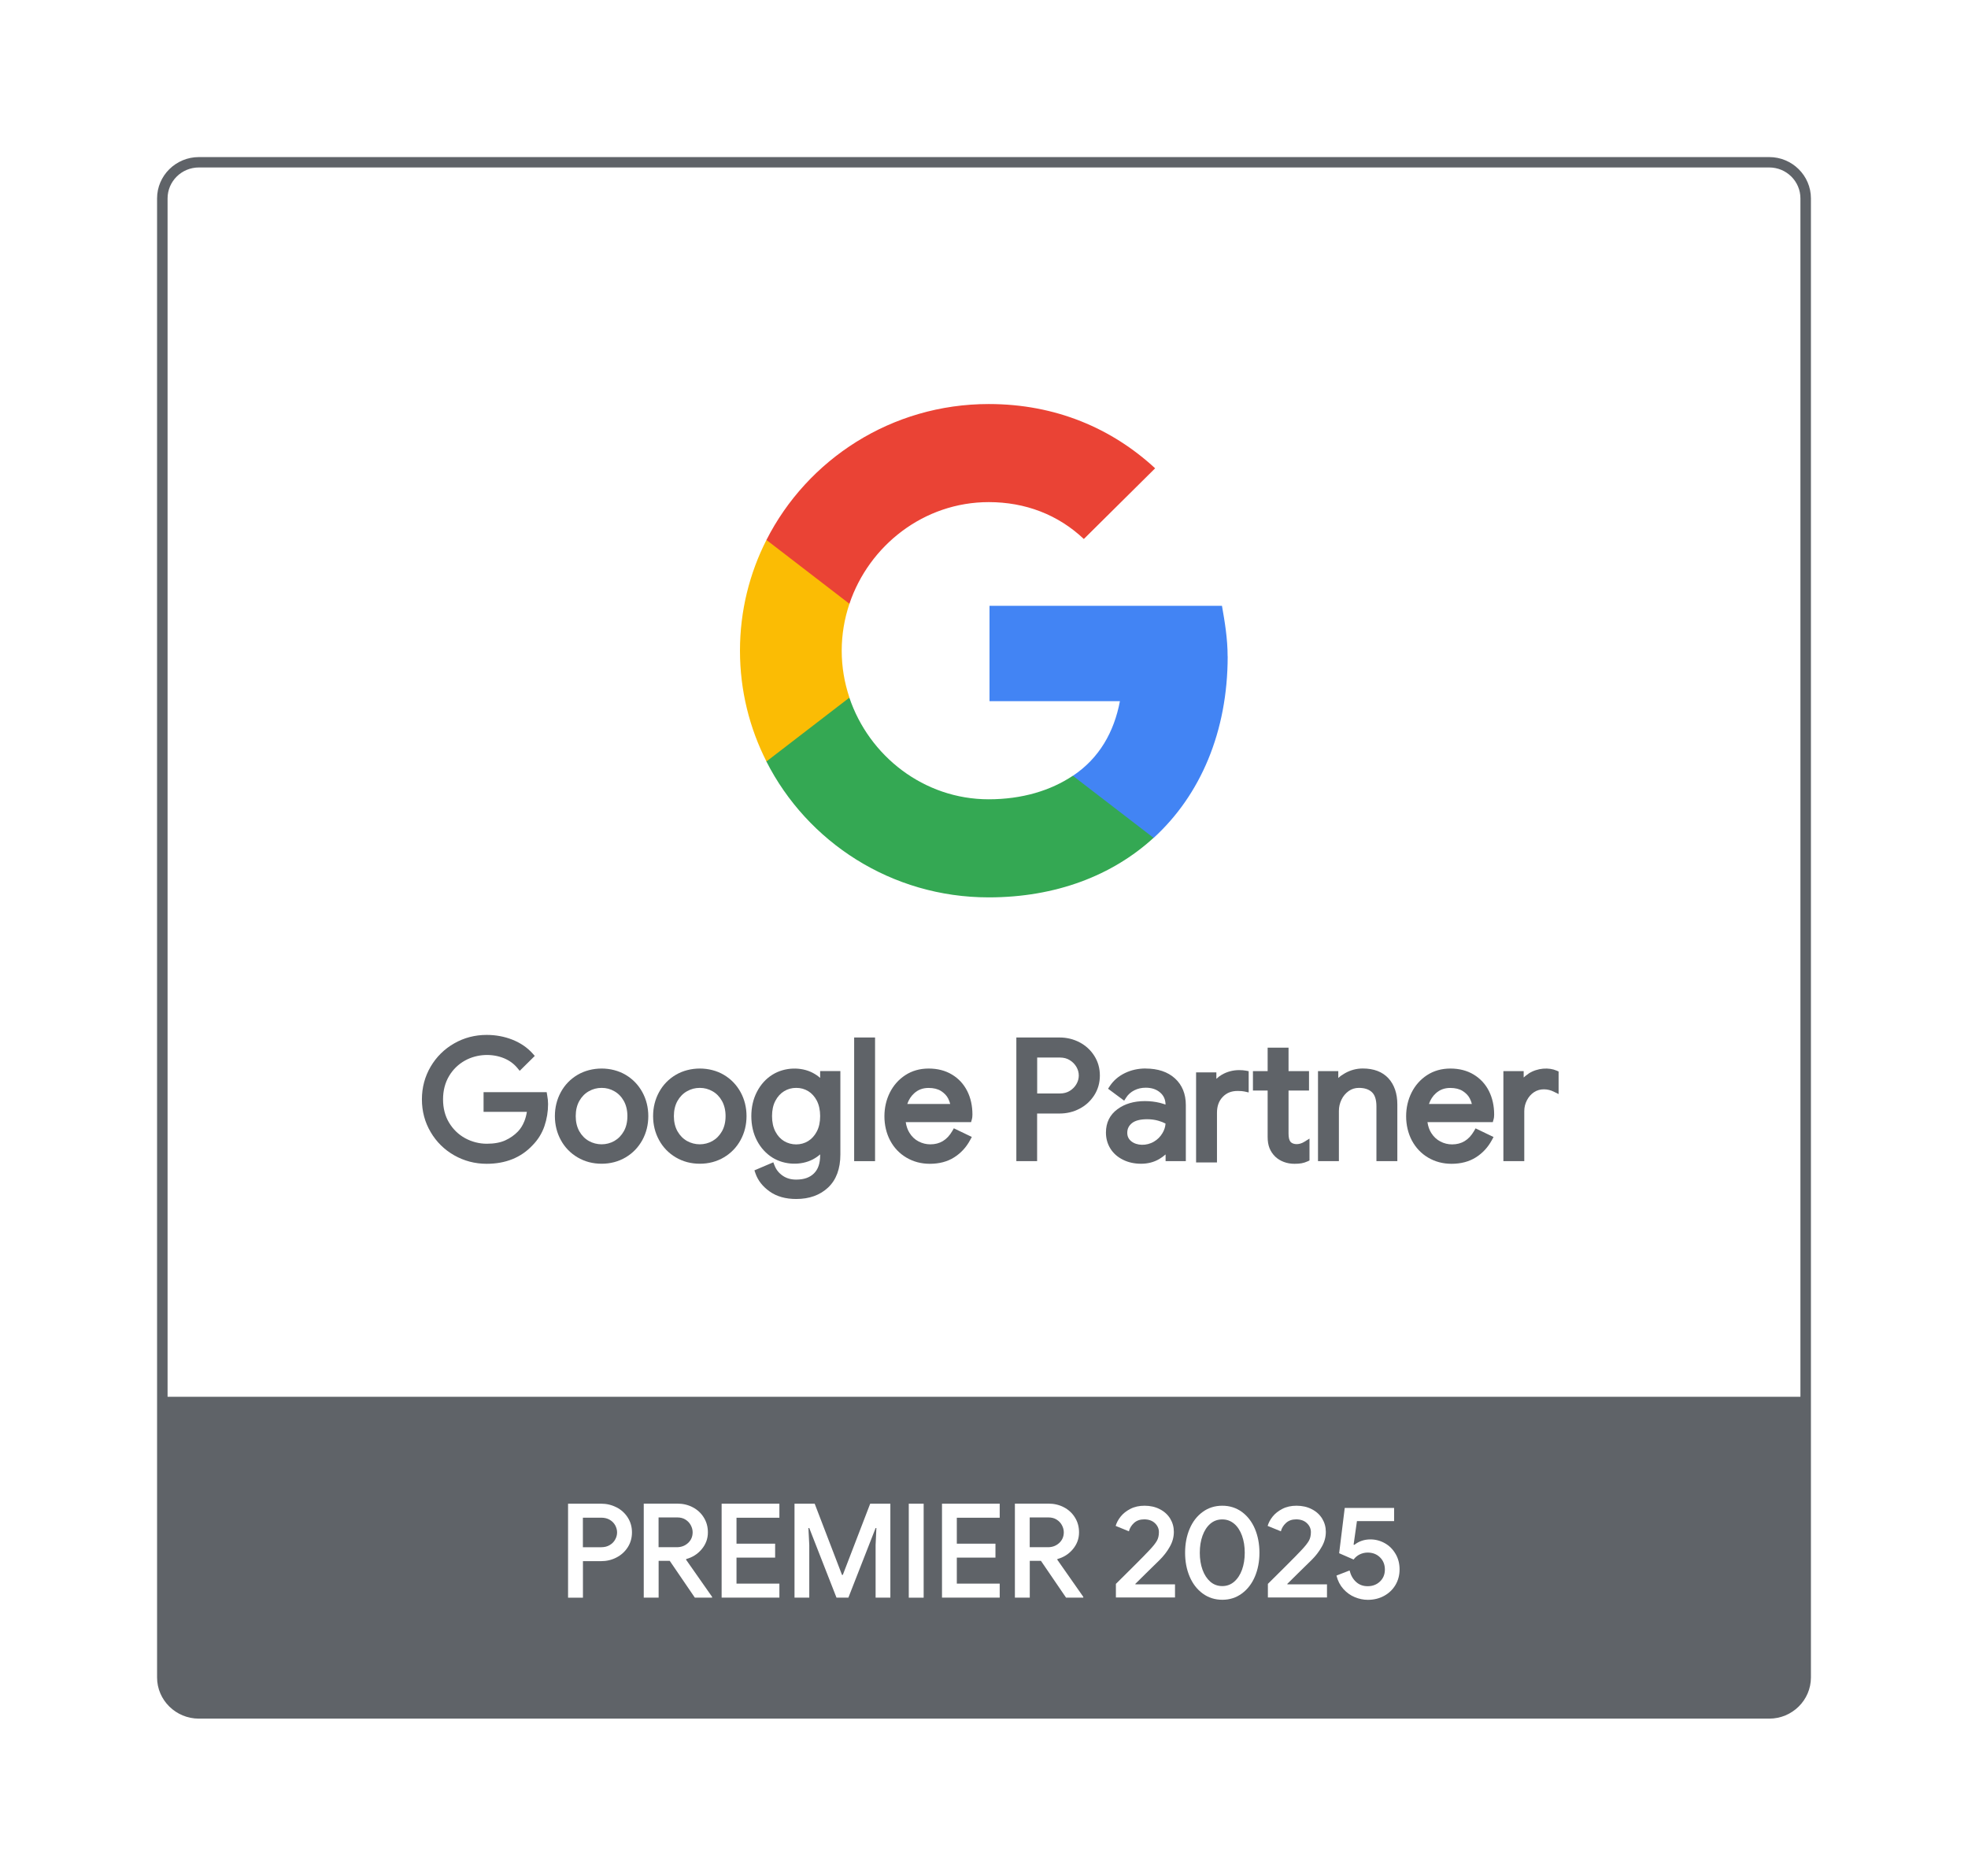
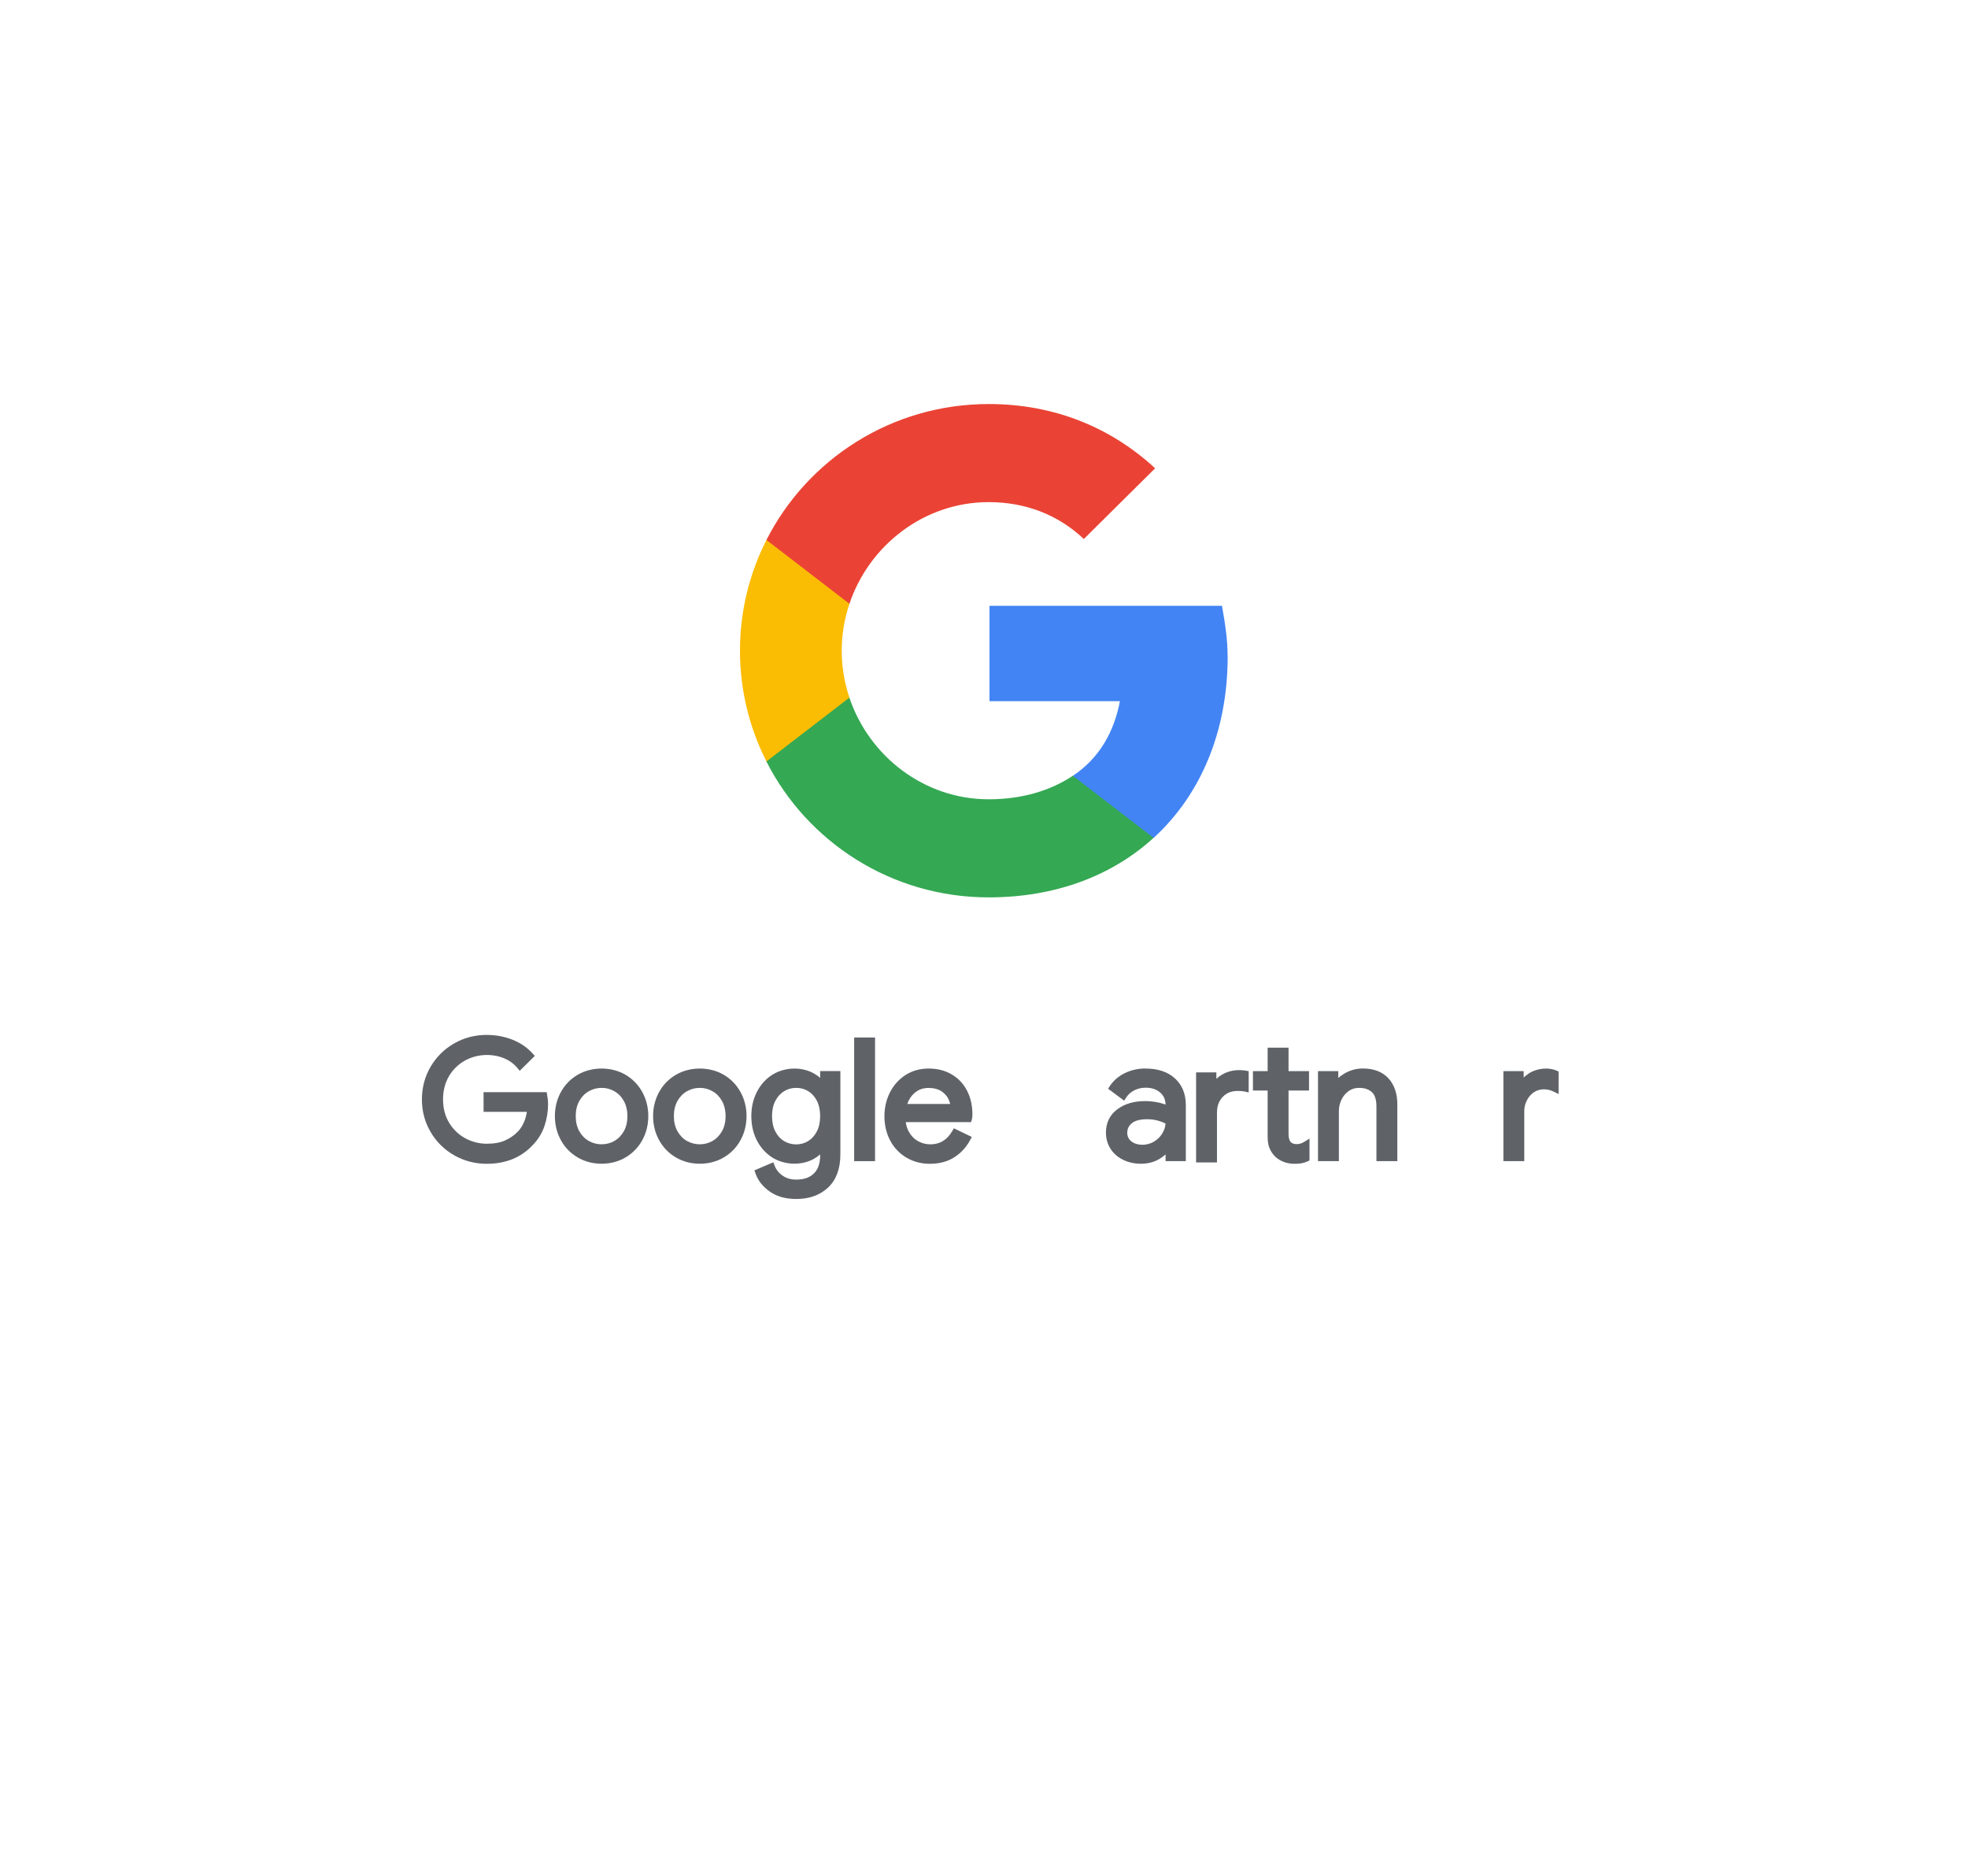
<svg xmlns="http://www.w3.org/2000/svg" width="213" height="203" viewBox="0 0 213 203" fill="none">
  <g clip-path="url(#clip0_1563_7568)" filter="url(#filter0_d_1563_7568)">
-     <path d="M191.49 13H21.523C19.032 13 17 15.008 17 17.472V177.541C17 179.998 19.032 182 21.523 182H191.49C193.975 182 196 179.998 196 177.541V17.472C196 15.008 193.975 13 191.49 13Z" fill="white" />
    <path d="M165.442 112.197C165.245 112.327 165.067 112.463 164.91 112.613V111.924H162.714V121.667H164.975V116.253C164.975 115.83 165.074 115.434 165.265 115.07C165.455 114.706 165.705 114.42 166.027 114.205C166.685 113.763 167.533 113.835 168.151 114.14L168.69 114.407V111.963L168.466 111.865C167.664 111.514 166.428 111.553 165.436 112.19L165.442 112.197Z" fill="#5F6368" />
    <path d="M105.182 117.175C105.228 117.013 105.248 116.831 105.248 116.623C105.248 115.674 105.057 114.816 104.683 114.075C104.301 113.321 103.749 112.723 103.032 112.294C102.322 111.865 101.474 111.644 100.514 111.644C99.555 111.644 98.713 111.884 97.983 112.359C97.267 112.827 96.701 113.464 96.307 114.25C95.919 115.03 95.722 115.895 95.722 116.818C95.722 117.741 95.932 118.664 96.346 119.437C96.76 120.217 97.352 120.841 98.102 121.283C98.851 121.725 99.699 121.953 100.633 121.953C101.658 121.953 102.546 121.719 103.269 121.257C103.992 120.802 104.577 120.172 104.998 119.385L105.182 119.047L103.236 118.111L103.065 118.41C102.5 119.379 101.724 119.847 100.692 119.847C100.251 119.847 99.824 119.743 99.423 119.535C99.029 119.333 98.693 119.021 98.437 118.605C98.233 118.28 98.095 117.89 98.029 117.442H105.103L105.176 117.169L105.182 117.175ZM98.2 115.472C98.358 115.011 98.608 114.621 98.943 114.322C99.37 113.932 99.883 113.743 100.501 113.743C101.047 113.743 101.501 113.854 101.849 114.075C102.197 114.296 102.46 114.569 102.618 114.881C102.717 115.082 102.796 115.277 102.842 115.479H98.207L98.2 115.472Z" fill="#5F6368" />
    <path d="M139.665 119.561C139.527 119.392 139.461 119.086 139.461 118.67V114.023H141.677V111.923H139.461V109.382H137.199V111.923H135.608V114.023H137.199V119.028C137.199 119.515 137.265 119.918 137.403 120.263C137.541 120.607 137.752 120.919 138.028 121.186C138.278 121.42 138.587 121.615 138.948 121.751C139.31 121.888 139.698 121.953 140.105 121.953C140.427 121.953 140.677 121.933 140.881 121.894C141.091 121.855 141.302 121.79 141.512 121.693L141.729 121.595V119.223L141.157 119.58C140.592 119.931 139.941 119.886 139.665 119.567V119.561Z" fill="#5F6368" />
    <path d="M147.495 111.638C146.811 111.638 146.16 111.813 145.555 112.158C145.286 112.307 145.049 112.476 144.845 112.665V111.924H142.649V121.667H144.911V116.233C144.911 115.804 145.003 115.401 145.194 115.005C145.378 114.621 145.641 114.316 145.976 114.075C146.305 113.848 146.66 113.737 147.074 113.737C147.685 113.737 148.146 113.887 148.481 114.199C148.81 114.504 148.974 115.024 148.974 115.752V121.667H151.236V115.525C151.236 114.355 150.913 113.406 150.276 112.704C149.625 111.995 148.691 111.638 147.488 111.638H147.495Z" fill="#5F6368" />
-     <path d="M161.649 117.175C161.695 117.013 161.715 116.831 161.715 116.623C161.715 115.68 161.524 114.822 161.149 114.075C160.768 113.321 160.209 112.723 159.499 112.294C158.789 111.865 157.941 111.644 156.981 111.644C156.021 111.644 155.18 111.884 154.45 112.359C153.733 112.827 153.168 113.464 152.774 114.25C152.386 115.03 152.188 115.895 152.188 116.818C152.188 117.741 152.399 118.657 152.813 119.437C153.234 120.217 153.819 120.841 154.568 121.283C155.318 121.725 156.166 121.953 157.1 121.953C158.119 121.953 159.006 121.719 159.736 121.257C160.459 120.802 161.044 120.172 161.465 119.392L161.649 119.054L159.703 118.118L159.532 118.417C158.967 119.385 158.191 119.853 157.159 119.853C156.718 119.853 156.297 119.749 155.896 119.541C155.502 119.34 155.167 119.028 154.904 118.612C154.7 118.287 154.562 117.897 154.496 117.442H161.57L161.642 117.169L161.649 117.175ZM154.66 115.472C154.818 115.011 155.068 114.621 155.403 114.322C155.831 113.932 156.343 113.743 156.961 113.743C157.507 113.743 157.961 113.854 158.309 114.075C158.658 114.296 158.914 114.562 159.078 114.881C159.177 115.082 159.256 115.277 159.302 115.479H154.667L154.66 115.472Z" fill="#5F6368" />
    <path d="M134.115 111.813C133.445 111.813 132.814 111.982 132.248 112.307C132.025 112.437 131.827 112.587 131.65 112.756V112.06H129.454V121.804H131.716V116.435C131.716 115.713 131.919 115.148 132.34 114.712C132.754 114.277 133.28 114.069 133.951 114.069C134.273 114.069 134.516 114.088 134.687 114.127L135.147 114.231V111.93L134.845 111.872C134.641 111.833 134.391 111.813 134.109 111.813H134.115Z" fill="#5F6368" />
    <path d="M67.715 112.326C66.176 111.416 64.053 111.416 62.508 112.326C61.739 112.781 61.127 113.412 60.7 114.198C60.273 114.985 60.056 115.856 60.056 116.792C60.056 117.728 60.273 118.605 60.7 119.385C61.127 120.172 61.739 120.802 62.508 121.257C63.277 121.712 64.151 121.946 65.111 121.946C66.071 121.946 66.946 121.712 67.715 121.257C68.484 120.802 69.089 120.172 69.523 119.385C69.95 118.605 70.167 117.728 70.167 116.792C70.167 115.856 69.95 114.978 69.523 114.198C69.089 113.412 68.484 112.781 67.715 112.326ZM67.905 116.792C67.905 117.422 67.774 117.975 67.518 118.43C67.255 118.891 66.919 119.236 66.492 119.483C65.644 119.964 64.585 119.964 63.731 119.483C63.297 119.236 62.962 118.891 62.699 118.43C62.442 117.968 62.311 117.416 62.311 116.792C62.311 116.168 62.442 115.615 62.699 115.154C62.955 114.699 63.303 114.341 63.731 114.101C64.165 113.854 64.618 113.737 65.118 113.737C65.618 113.737 66.065 113.854 66.492 114.101C66.919 114.341 67.255 114.686 67.518 115.154C67.774 115.615 67.905 116.168 67.905 116.792Z" fill="#5F6368" />
    <path d="M78.346 112.326C76.807 111.416 74.684 111.416 73.139 112.326C72.37 112.781 71.758 113.412 71.331 114.198C70.903 114.978 70.686 115.849 70.686 116.792C70.686 117.734 70.903 118.605 71.331 119.385C71.758 120.172 72.37 120.802 73.139 121.257C73.908 121.712 74.782 121.946 75.742 121.946C76.702 121.946 77.576 121.712 78.346 121.257C79.115 120.802 79.726 120.172 80.154 119.385C80.581 118.605 80.798 117.728 80.798 116.792C80.798 115.856 80.581 114.978 80.154 114.198C79.72 113.412 79.115 112.781 78.346 112.326ZM78.53 116.792C78.53 117.422 78.398 117.975 78.142 118.43C77.879 118.891 77.544 119.236 77.116 119.483C76.268 119.964 75.21 119.964 74.355 119.483C73.921 119.236 73.586 118.891 73.323 118.43C73.066 117.968 72.935 117.416 72.935 116.792C72.935 116.168 73.066 115.615 73.323 115.154C73.579 114.699 73.928 114.341 74.355 114.101C74.789 113.854 75.243 113.737 75.742 113.737C76.242 113.737 76.695 113.86 77.116 114.101C77.544 114.341 77.879 114.686 78.142 115.154C78.398 115.615 78.53 116.168 78.53 116.792Z" fill="#5F6368" />
    <path d="M88.766 112.658C88.536 112.45 88.273 112.275 87.984 112.119C86.708 111.443 84.927 111.482 83.605 112.307C82.902 112.743 82.336 113.367 81.929 114.153C81.521 114.933 81.317 115.824 81.317 116.792C81.317 117.761 81.521 118.671 81.929 119.444C82.336 120.224 82.902 120.842 83.605 121.284C84.933 122.109 86.708 122.142 87.984 121.472C88.273 121.316 88.536 121.141 88.766 120.933V121.03C88.766 121.901 88.549 122.545 88.096 122.993C87.642 123.442 87.017 123.663 86.169 123.663C85.604 123.663 85.124 123.526 84.71 123.24C84.296 122.954 84.013 122.597 83.835 122.148L83.697 121.791L81.653 122.662L81.764 122.987C82.027 123.754 82.547 124.417 83.303 124.95C84.059 125.489 85.025 125.762 86.176 125.762C87.589 125.762 88.753 125.346 89.627 124.521C90.508 123.695 90.955 122.486 90.955 120.939V111.917H88.766V112.652V112.658ZM88.404 115.115C88.641 115.577 88.766 116.142 88.766 116.792C88.766 117.442 88.648 117.995 88.404 118.456C88.168 118.911 87.852 119.256 87.464 119.496C86.689 119.977 85.65 119.971 84.861 119.496C84.473 119.262 84.157 118.918 83.921 118.463C83.678 117.995 83.559 117.436 83.559 116.792C83.559 116.149 83.678 115.59 83.921 115.135C84.157 114.686 84.473 114.335 84.868 114.095C85.262 113.854 85.689 113.737 86.176 113.737C86.662 113.737 87.083 113.854 87.471 114.088C87.852 114.322 88.168 114.667 88.404 115.115Z" fill="#5F6368" />
    <path d="M123.991 111.638C123.176 111.638 122.42 111.807 121.743 112.138C121.059 112.47 120.513 112.944 120.119 113.536L119.928 113.828L121.671 115.122L121.887 114.784C122.098 114.452 122.394 114.192 122.762 114.004C123.143 113.809 123.551 113.718 124.004 113.718C124.642 113.718 125.155 113.887 125.563 114.238C125.95 114.569 126.141 114.998 126.148 115.544C125.964 115.479 125.76 115.414 125.53 115.356C125.03 115.232 124.484 115.167 123.912 115.167C122.729 115.167 121.73 115.46 120.941 116.045C120.119 116.649 119.698 117.501 119.698 118.573C119.698 119.217 119.863 119.802 120.185 120.315C120.507 120.829 120.967 121.232 121.552 121.518C122.124 121.804 122.782 121.947 123.505 121.947C124.228 121.947 124.885 121.778 125.464 121.44C125.72 121.29 125.95 121.121 126.154 120.939V121.667H128.344V115.596C128.344 114.387 127.942 113.412 127.16 112.704C126.384 112.002 125.319 111.644 123.991 111.644V111.638ZM126.148 117.598C126.121 117.975 126.01 118.313 125.812 118.638C125.582 119.028 125.28 119.327 124.892 119.555C124.077 120.036 123.038 119.997 122.44 119.516C122.15 119.282 122.006 118.983 122.006 118.599C122.006 118.17 122.17 117.832 122.505 117.559C122.854 117.273 123.413 117.13 124.156 117.13C124.583 117.13 124.991 117.182 125.372 117.293C125.668 117.377 125.931 117.481 126.148 117.598Z" fill="#5F6368" />
    <path d="M94.709 108.283H92.447V121.667H94.709V108.283Z" fill="#5F6368" />
-     <path d="M116.838 108.803C116.181 108.459 115.451 108.283 114.682 108.283H110.001V121.667H112.249V116.512H114.682C115.458 116.512 116.181 116.337 116.838 115.992C117.502 115.648 118.035 115.154 118.436 114.53C118.837 113.899 119.041 113.184 119.041 112.398C119.041 111.611 118.837 110.896 118.436 110.266C118.041 109.642 117.502 109.148 116.838 108.803ZM116.759 112.398C116.759 112.723 116.674 113.035 116.503 113.327C116.332 113.626 116.095 113.867 115.78 114.062C115.471 114.25 115.129 114.341 114.721 114.341H112.256V110.454H114.721C115.129 110.454 115.477 110.545 115.78 110.734C116.095 110.929 116.326 111.169 116.503 111.468C116.674 111.767 116.759 112.073 116.759 112.398Z" fill="#5F6368" />
    <path d="M59.168 114.198H52.337V116.33H57.025C56.965 116.701 56.873 117.052 56.742 117.37C56.571 117.793 56.341 118.157 56.065 118.449C55.683 118.846 55.217 119.177 54.684 119.418C54.158 119.658 53.487 119.782 52.685 119.782C51.883 119.782 51.075 119.58 50.345 119.184C49.622 118.787 49.037 118.222 48.603 117.5C48.169 116.779 47.952 115.934 47.952 114.978C47.952 114.023 48.175 113.178 48.603 112.456C49.03 111.735 49.622 111.169 50.338 110.773C51.634 110.058 53.264 109.993 54.572 110.539C55.144 110.779 55.618 111.13 55.986 111.572L56.249 111.891L57.879 110.279L57.649 110.019C57.077 109.375 56.341 108.875 55.466 108.524C54.599 108.179 53.658 108.004 52.672 108.004C51.41 108.004 50.227 108.309 49.162 108.92C48.097 109.525 47.235 110.376 46.611 111.436C45.986 112.502 45.664 113.691 45.664 114.978C45.664 116.265 45.98 117.455 46.611 118.521C47.235 119.587 48.097 120.432 49.162 121.036C50.227 121.641 51.404 121.953 52.672 121.953C54.724 121.953 56.4 121.277 57.636 119.951C58.221 119.359 58.655 118.664 58.925 117.877C59.188 117.104 59.319 116.304 59.319 115.492C59.319 115.186 59.286 114.861 59.22 114.51L59.168 114.205V114.198Z" fill="#5F6368" />
-     <path d="M191.49 13H21.523C19.032 13 17 15.008 17 17.472V177.541C17 179.998 19.032 182 21.523 182H191.49C193.975 182 196 179.998 196 177.541V17.472C196 15.008 193.975 13 191.49 13ZM194.863 147.167H18.137V17.472C18.137 15.626 19.656 14.124 21.523 14.124H191.49C193.351 14.124 194.863 15.626 194.863 17.472V147.16V147.167Z" fill="#5F6368" />
    <path d="M66.722 159.134C66.209 158.867 65.651 158.737 65.046 158.737H61.482V168.91H63.093V164.958H65.046C65.651 164.958 66.209 164.828 66.722 164.561C67.235 164.295 67.643 163.924 67.945 163.45C68.247 162.975 68.399 162.442 68.399 161.844C68.399 161.246 68.247 160.713 67.945 160.239C67.643 159.764 67.235 159.394 66.722 159.127V159.134ZM66.584 162.611C66.453 162.858 66.255 163.06 65.992 163.216C65.736 163.372 65.427 163.45 65.072 163.45H63.087V160.252H65.072C65.427 160.252 65.736 160.33 65.992 160.479C66.249 160.629 66.446 160.83 66.584 161.077C66.716 161.324 66.788 161.578 66.788 161.844C66.788 162.111 66.722 162.364 66.584 162.611Z" fill="white" />
    <path d="M74.269 164.73C74.94 164.548 75.499 164.197 75.946 163.664C76.393 163.131 76.616 162.526 76.616 161.844C76.616 161.246 76.472 160.713 76.176 160.238C75.887 159.764 75.486 159.393 74.979 159.127C74.473 158.86 73.914 158.73 73.296 158.73H69.674V168.903H71.284V164.925H72.488L75.203 168.903H77.07V168.818L74.256 164.801L74.269 164.73ZM71.278 163.449V160.225H73.303C73.645 160.225 73.947 160.303 74.19 160.459C74.44 160.615 74.631 160.817 74.762 161.064C74.894 161.311 74.966 161.564 74.966 161.831C74.966 162.305 74.795 162.689 74.466 162.994C74.131 163.3 73.724 163.449 73.244 163.449H71.278Z" fill="white" />
    <path d="M78.103 168.903H84.355V167.389H79.713V164.574H83.894V163.066H79.713V160.258H84.355V158.737H78.103V168.903Z" fill="white" />
    <path d="M91.218 166.446H91.132L88.174 158.737H85.991V168.903H87.589V163.209L87.497 161.376H87.589L90.534 168.903H91.823L94.768 161.376H94.853L94.768 163.209V168.903H96.365V158.737H94.183L91.218 166.446Z" fill="white" />
    <path d="M99.969 158.737H98.358V168.91H99.969V158.737Z" fill="white" />
    <path d="M101.954 168.903H108.2V167.389H103.558V164.574H107.74V163.066H103.558V160.258H108.2V158.737H101.954V168.903Z" fill="white" />
-     <path d="M114.439 164.73C115.11 164.548 115.669 164.197 116.116 163.664C116.563 163.131 116.786 162.526 116.786 161.844C116.786 161.246 116.642 160.713 116.346 160.238C116.057 159.764 115.655 159.393 115.149 159.127C114.643 158.86 114.078 158.73 113.466 158.73H109.844V168.903H111.454V164.925H112.664L115.379 168.903H117.246V168.818L114.433 164.801L114.446 164.73H114.439ZM111.448 163.449V160.225H113.473C113.815 160.225 114.117 160.303 114.36 160.459C114.61 160.615 114.801 160.817 114.932 161.064C115.064 161.311 115.136 161.564 115.136 161.831C115.136 162.305 114.965 162.689 114.636 162.994C114.301 163.3 113.894 163.449 113.414 163.449H111.448Z" fill="white" />
    <path d="M122.867 167.428L124.044 166.264C124.82 165.497 125.306 165.023 125.497 164.841C125.944 164.399 126.318 163.918 126.608 163.398C126.904 162.884 127.048 162.345 127.048 161.786C127.048 161.266 126.917 160.791 126.654 160.356C126.391 159.927 126.016 159.582 125.53 159.335C125.05 159.082 124.491 158.958 123.873 158.958C123.301 158.958 122.788 159.069 122.348 159.296C121.907 159.524 121.552 159.803 121.289 160.135C121.026 160.466 120.849 160.804 120.75 161.142L122.183 161.727C122.269 161.383 122.453 161.084 122.735 160.824C123.018 160.564 123.386 160.434 123.833 160.434C124.32 160.434 124.708 160.57 124.997 160.843C125.286 161.116 125.431 161.441 125.431 161.812C125.431 162.182 125.359 162.501 125.207 162.761C125.056 163.021 124.787 163.372 124.379 163.794C124.083 164.119 123.485 164.724 122.584 165.621C121.684 166.518 121.079 167.116 120.776 167.415V168.89H127.173V167.467H122.893L122.867 167.408V167.428Z" fill="white" />
    <path d="M134.412 159.628C133.8 159.186 133.097 158.958 132.295 158.958C131.493 158.958 130.783 159.179 130.171 159.628C129.56 160.07 129.086 160.681 128.758 161.454C128.429 162.228 128.265 163.092 128.265 164.048C128.265 165.003 128.429 165.855 128.758 166.628C129.086 167.402 129.56 168.013 130.171 168.461C130.783 168.91 131.493 169.137 132.295 169.137C133.097 169.137 133.794 168.91 134.405 168.461C135.017 168.013 135.49 167.402 135.819 166.628C136.147 165.855 136.312 164.997 136.312 164.048C136.312 163.099 136.147 162.228 135.819 161.454C135.49 160.681 135.017 160.076 134.412 159.628ZM134.425 165.887C134.228 166.433 133.945 166.862 133.577 167.181C133.209 167.499 132.781 167.655 132.288 167.655C131.795 167.655 131.361 167.499 130.993 167.181C130.631 166.862 130.349 166.433 130.151 165.887C129.954 165.341 129.856 164.73 129.856 164.048C129.856 163.365 129.954 162.748 130.151 162.202C130.349 161.656 130.631 161.22 130.993 160.908C131.355 160.596 131.789 160.44 132.288 160.44C132.788 160.44 133.202 160.596 133.577 160.908C133.945 161.22 134.228 161.656 134.425 162.202C134.622 162.748 134.721 163.365 134.721 164.048C134.721 164.73 134.622 165.341 134.425 165.887Z" fill="white" />
    <path d="M139.316 167.428L140.493 166.264C141.269 165.497 141.755 165.023 141.946 164.841C142.393 164.399 142.768 163.918 143.057 163.398C143.353 162.884 143.497 162.345 143.497 161.786C143.497 161.266 143.366 160.791 143.103 160.356C142.84 159.927 142.465 159.582 141.979 159.335C141.499 159.082 140.94 158.958 140.322 158.958C139.75 158.958 139.237 159.069 138.797 159.296C138.356 159.524 138.001 159.803 137.738 160.135C137.475 160.466 137.298 160.804 137.199 161.142L138.632 161.727C138.718 161.383 138.902 161.084 139.185 160.824C139.467 160.564 139.836 160.434 140.283 160.434C140.769 160.434 141.157 160.57 141.446 160.843C141.736 161.116 141.88 161.441 141.88 161.812C141.88 162.182 141.808 162.501 141.657 162.761C141.505 163.021 141.236 163.372 140.828 163.794C140.532 164.119 139.934 164.724 139.033 165.621C138.133 166.518 137.528 167.116 137.226 167.415V168.89H143.622V167.467H139.342L139.316 167.408V167.428Z" fill="white" />
    <path d="M151.039 164.164C150.749 163.67 150.368 163.287 149.882 163.014C149.395 162.741 148.876 162.604 148.324 162.604C147.666 162.604 147.081 162.799 146.588 163.189L146.502 163.176L146.864 160.622H150.887V159.198H145.543L144.938 164.099L146.502 164.782C146.673 164.548 146.897 164.359 147.16 164.229C147.429 164.099 147.719 164.028 148.021 164.028C148.567 164.028 149.014 164.203 149.362 164.548C149.711 164.892 149.888 165.334 149.888 165.861C149.888 166.387 149.711 166.823 149.356 167.161C149.001 167.499 148.554 167.668 148.021 167.668C147.521 167.668 147.101 167.512 146.765 167.2C146.424 166.888 146.193 166.478 146.069 165.965L144.648 166.517C144.793 167.096 145.043 167.577 145.398 167.973C145.753 168.363 146.161 168.662 146.627 168.851C147.094 169.046 147.561 169.143 148.041 169.143C148.692 169.143 149.277 169 149.803 168.714C150.322 168.428 150.736 168.038 151.032 167.538C151.328 167.037 151.479 166.472 151.479 165.848C151.479 165.224 151.335 164.665 151.045 164.171L151.039 164.164Z" fill="white" />
    <path d="M132.867 67.027C132.867 65.129 132.565 63.316 132.256 61.567H107.096V71.883H121.211C120.58 75.217 118.982 78.051 116.129 79.956V86.677H124.866C129.948 82.029 132.874 75.159 132.874 67.027H132.867Z" fill="#4284F4" />
    <path d="M107.009 93.119C114.274 93.119 120.395 90.753 124.852 86.677L116.115 79.957C113.709 81.562 110.625 82.504 107.003 82.504C99.995 82.504 94.051 77.818 91.928 71.5H82.947V78.409C87.378 87.132 96.484 93.119 107.003 93.119H107.009Z" fill="#34A853" />
    <path d="M91.935 71.5C91.396 69.894 91.1 68.185 91.1 66.424C91.1 64.662 91.396 62.953 91.935 61.347V54.438H82.954C81.12 58.045 80.088 62.114 80.088 66.424C80.088 70.733 81.127 74.808 82.954 78.409L91.935 71.5Z" fill="#FBBC04" />
    <path d="M107.01 50.342C110.967 50.342 114.511 51.694 117.305 54.333L125.023 46.682C120.356 42.373 114.274 39.727 107.01 39.727C96.491 39.727 87.385 45.714 82.954 54.437L91.935 61.346C94.058 55.029 100.001 50.342 107.01 50.342Z" fill="#EA4335" />
  </g>
  <defs>
    <filter id="filter0_d_1563_7568" x="0" y="0" width="213" height="203" filterUnits="userSpaceOnUse" color-interpolation-filters="sRGB">
      <feFlood flood-opacity="0" result="BackgroundImageFix" />
      <feColorMatrix in="SourceAlpha" type="matrix" values="0 0 0 0 0 0 0 0 0 0 0 0 0 0 0 0 0 0 127 0" result="hardAlpha" />
      <feOffset dy="4" />
      <feGaussianBlur stdDeviation="8.5" />
      <feComposite in2="hardAlpha" operator="out" />
      <feColorMatrix type="matrix" values="0 0 0 0 0.769 0 0 0 0 0.769 0 0 0 0 0.769 0 0 0 1 0" />
      <feBlend mode="normal" in2="BackgroundImageFix" result="effect1_dropShadow_1563_7568" />
      <feBlend mode="normal" in="SourceGraphic" in2="effect1_dropShadow_1563_7568" result="shape" />
    </filter>
    <clipPath id="clip0_1563_7568">
      <rect width="179" height="169" fill="white" transform="translate(17 13)" />
    </clipPath>
  </defs>
</svg>